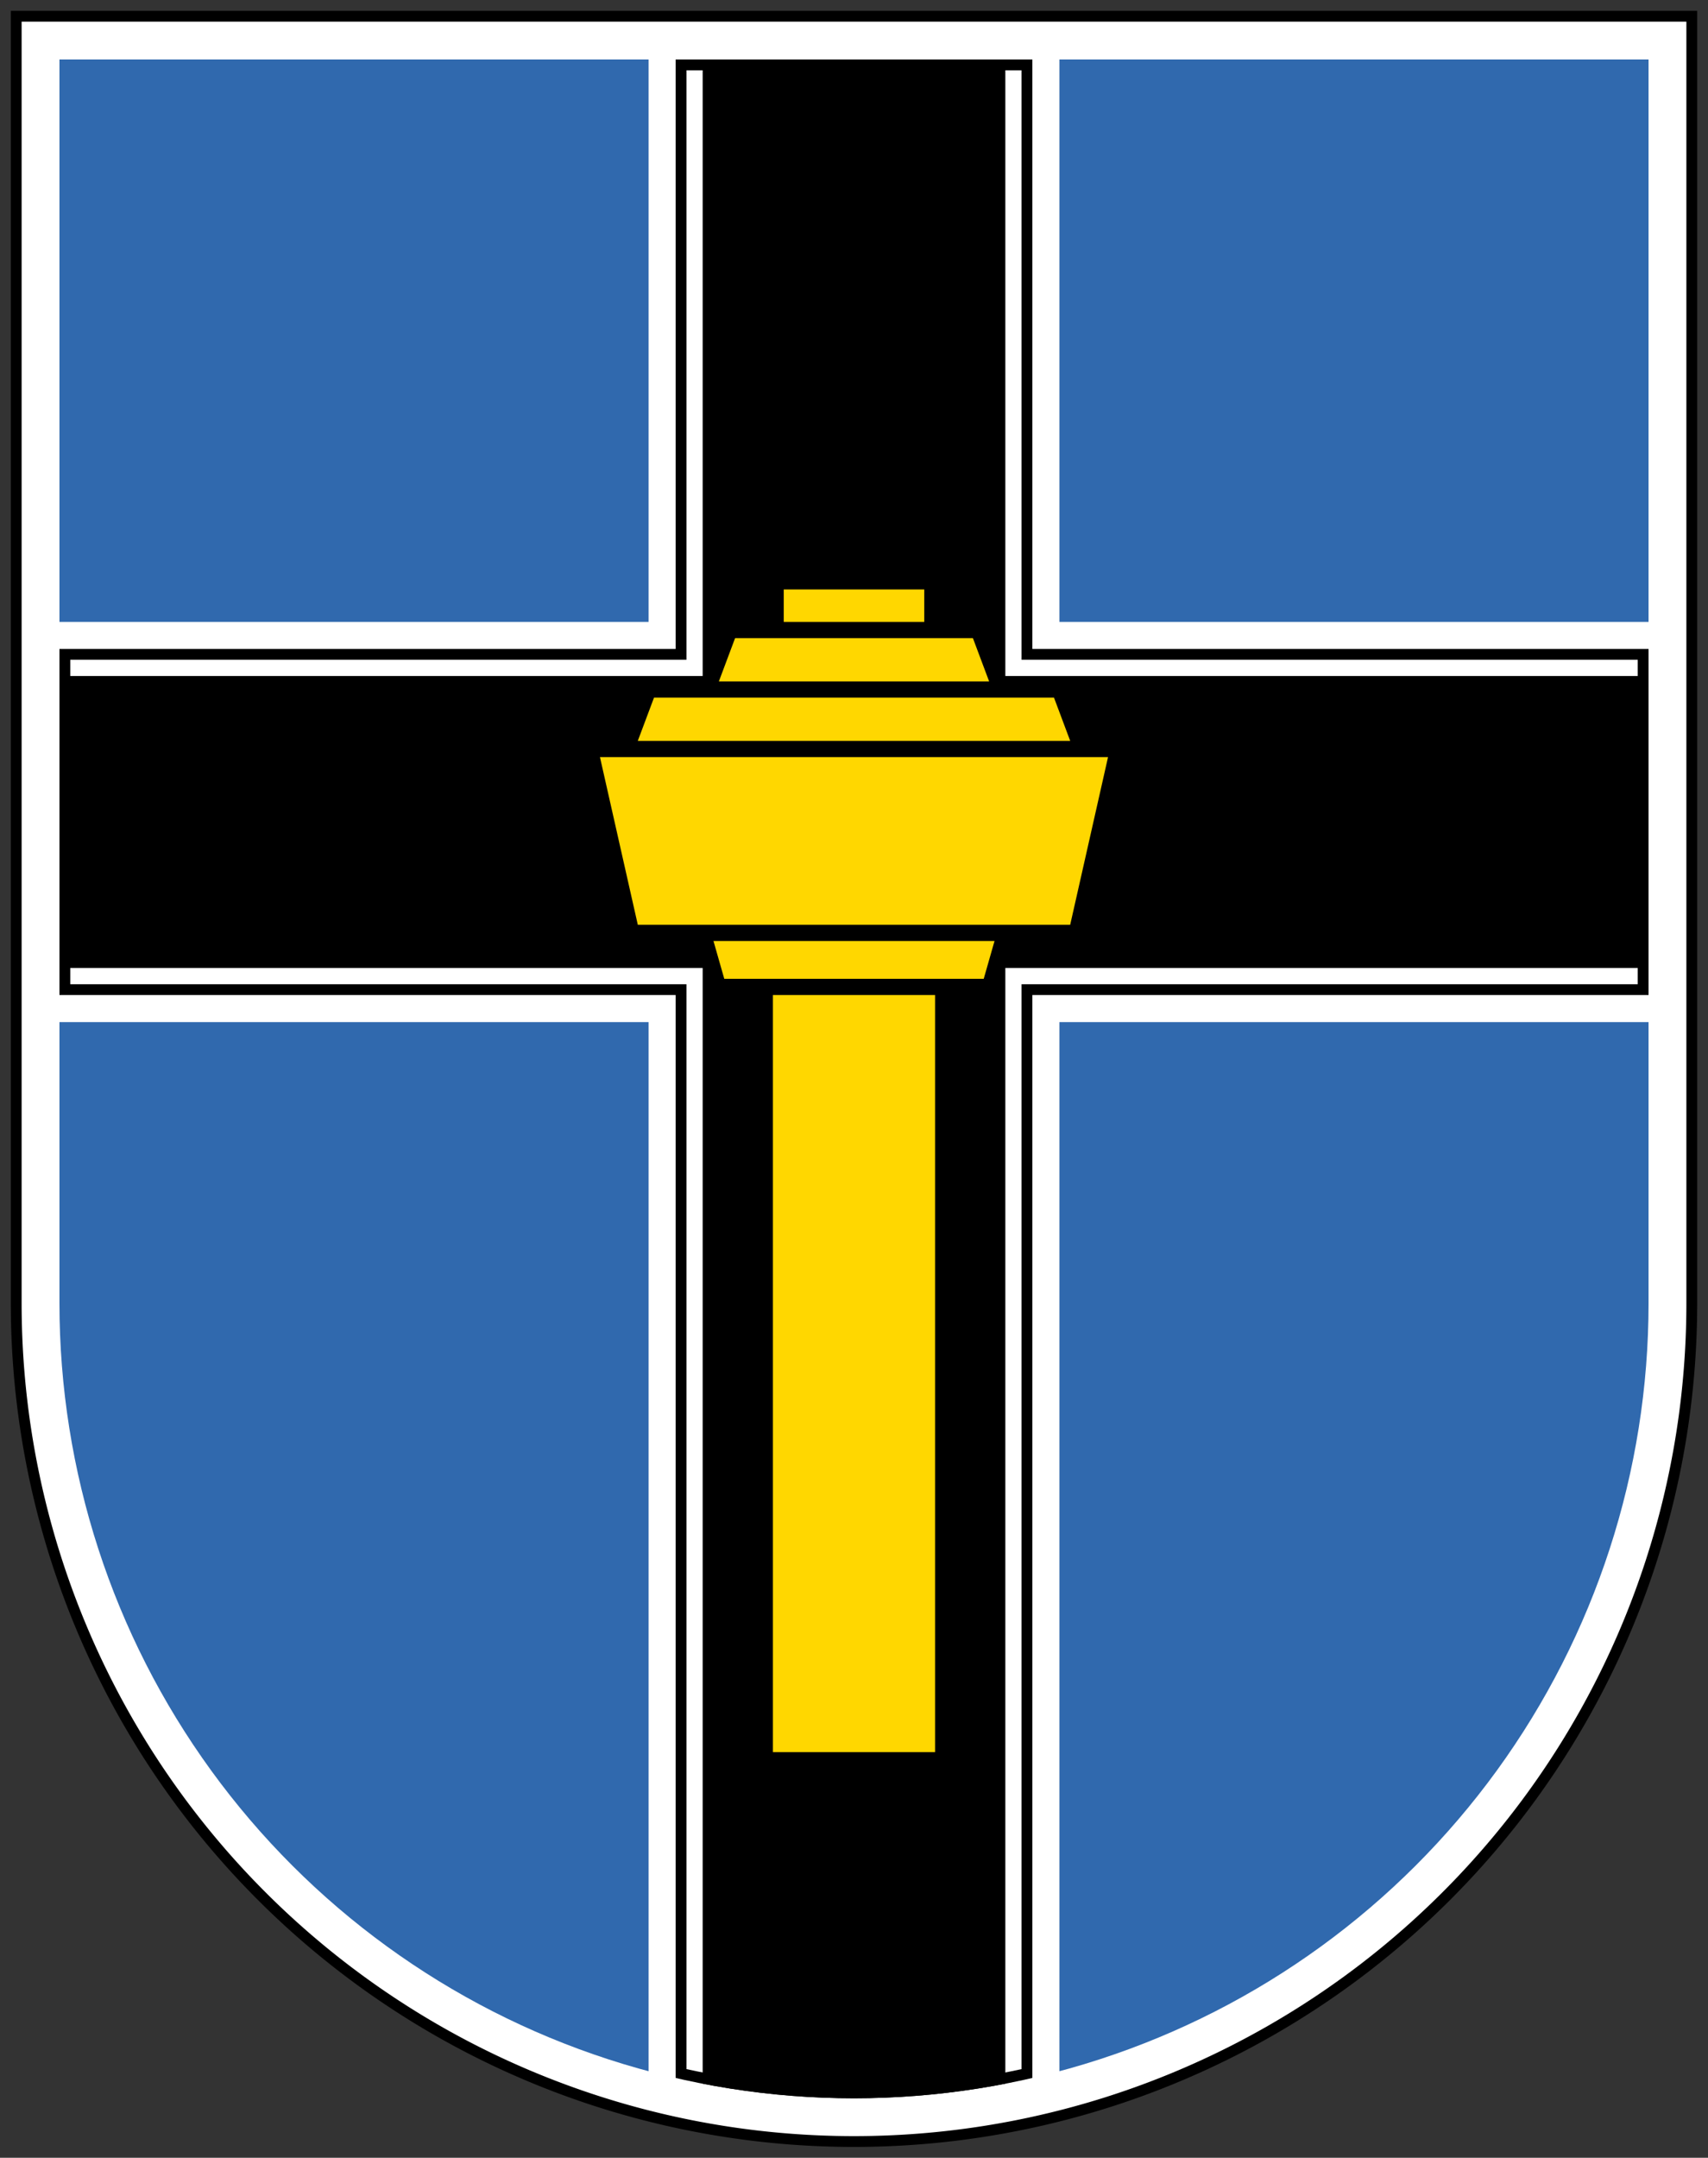
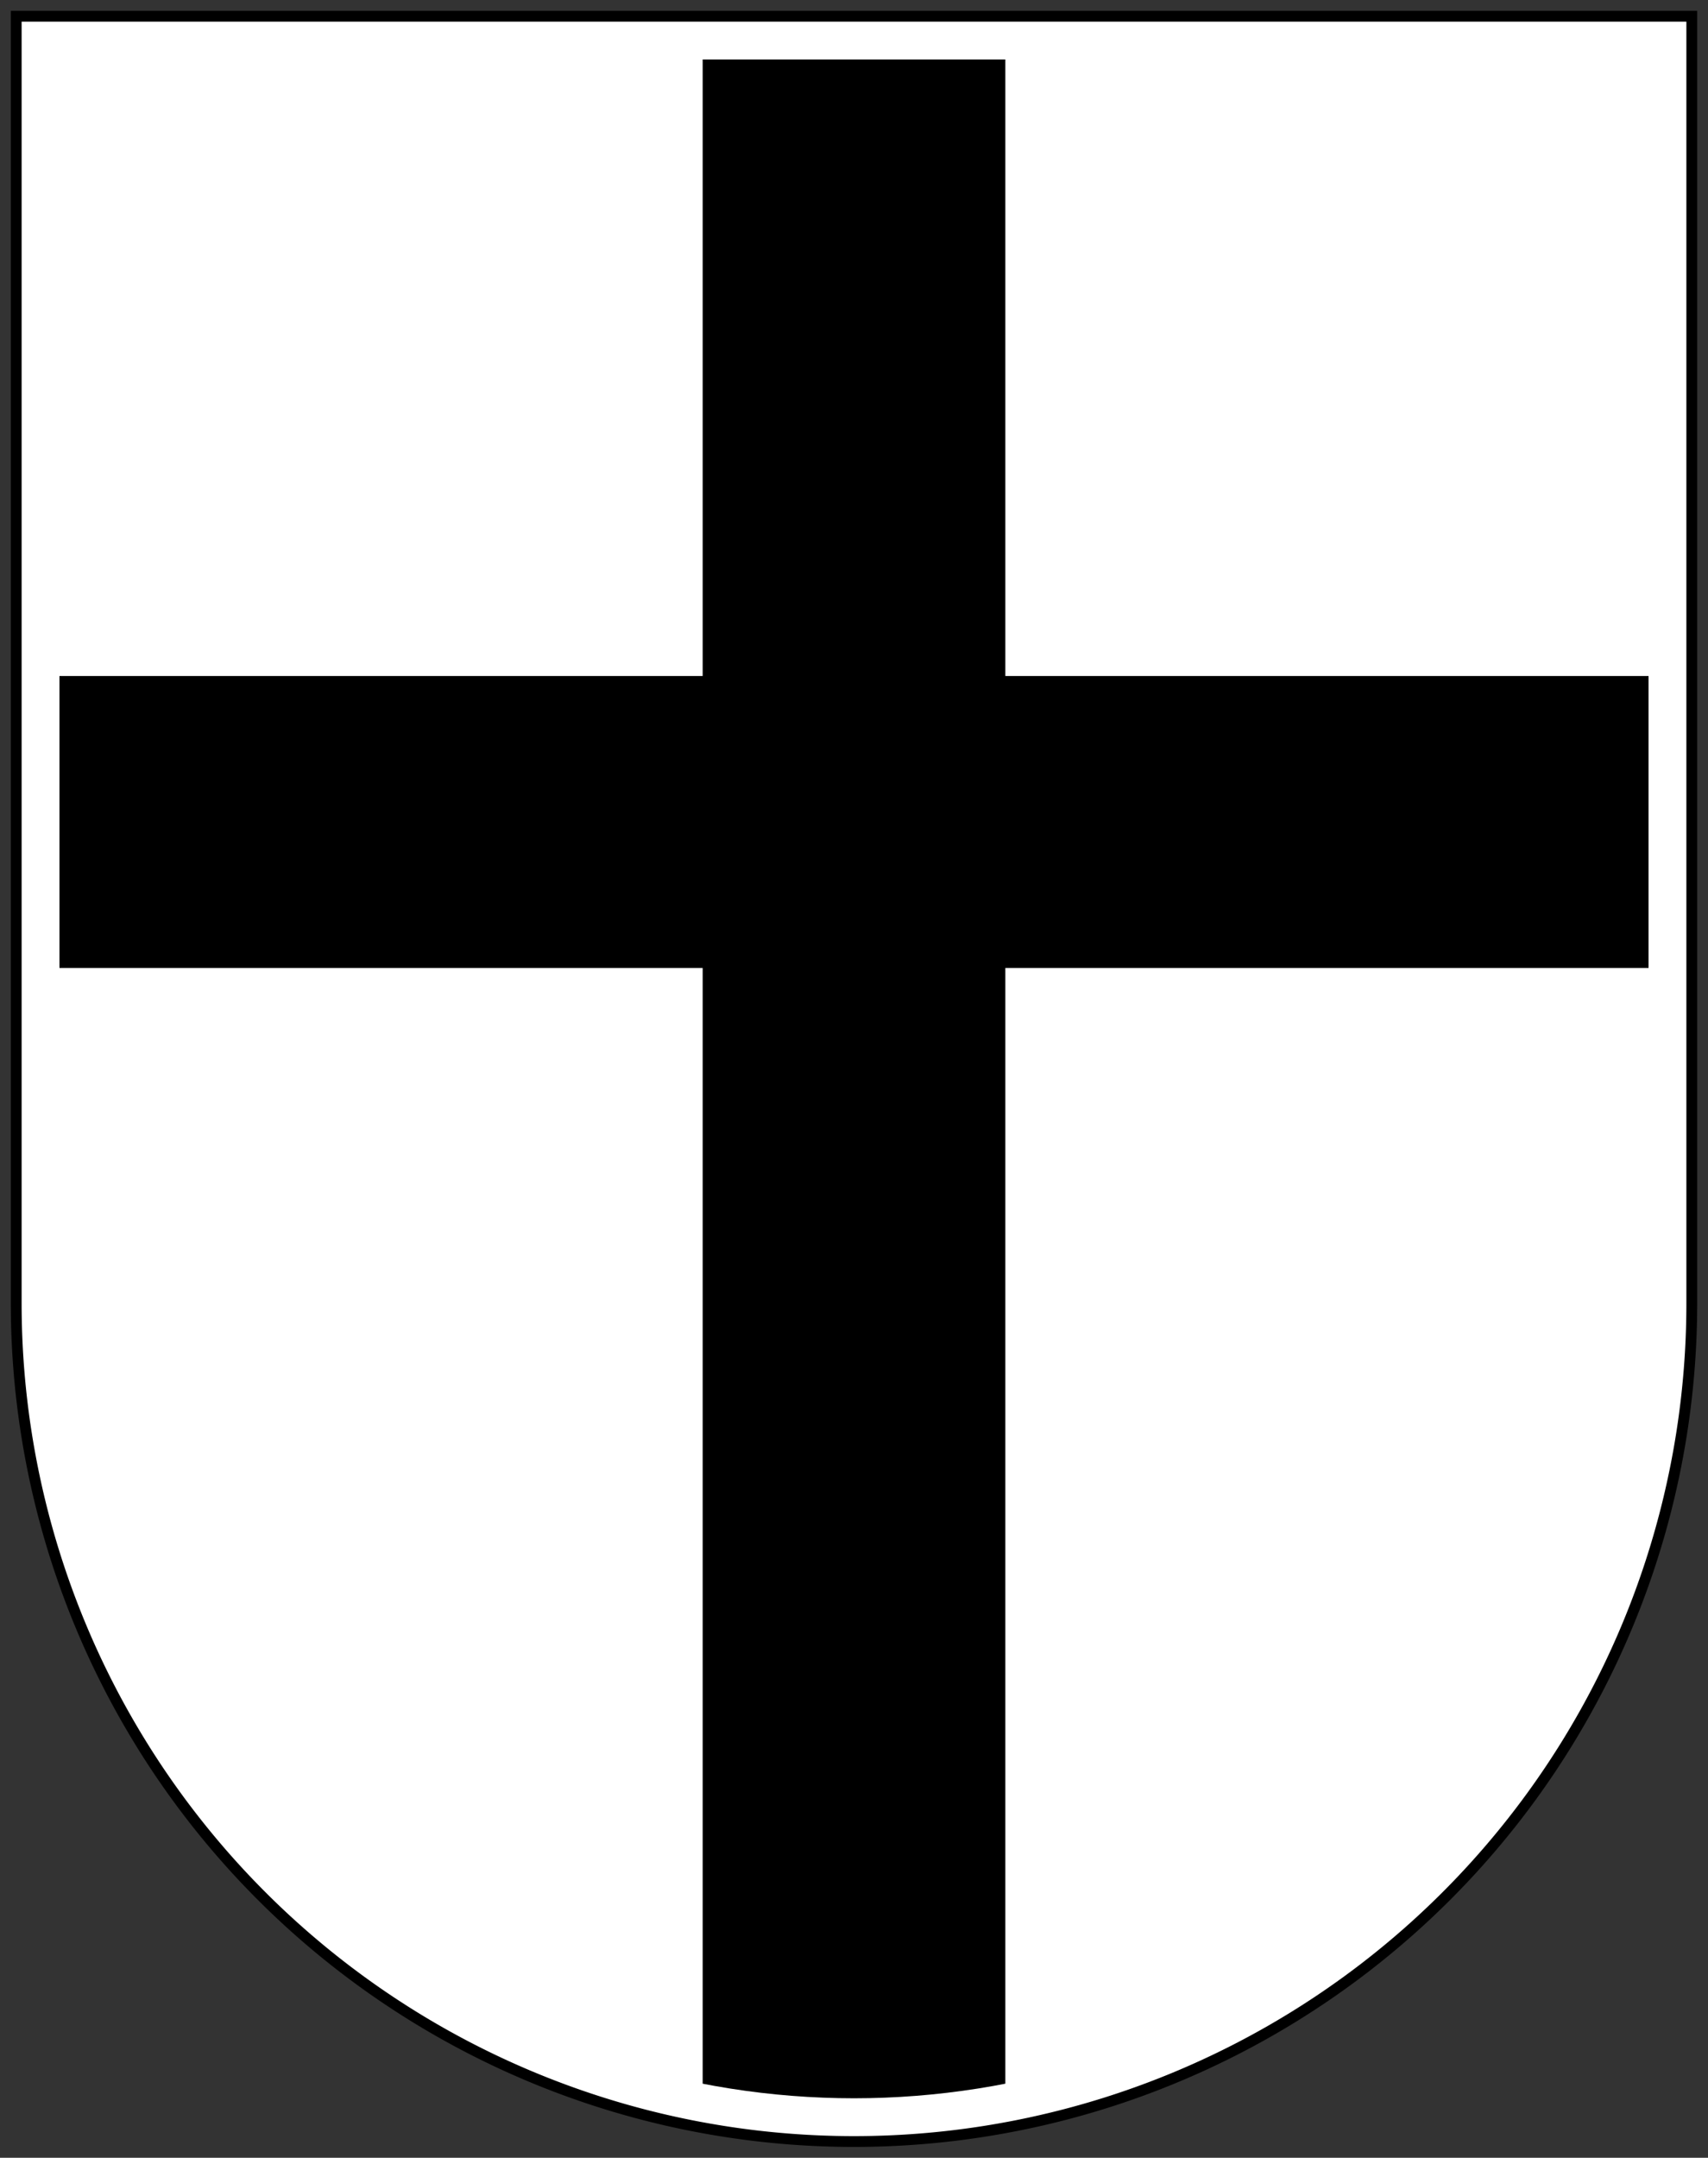
<svg xmlns="http://www.w3.org/2000/svg" version="1.1" width="316" height="399">
  <rect width="100%" height="100%" fill="#333333" stroke="none" />
  <defs>
    <clipPath id="S1">
      <path d="M11 11v230a147 147 0 0 0 294 0v-230z" />
    </clipPath>
    <clipPath id="S2">
-       <path d="M13 13v244a146 146 0 0 0 290 0v-244z" />
-     </clipPath>
+       </clipPath>
  </defs>
  <path style="fill:#fff;stroke:#000;stroke-width:2px;" d="  M3 3v238a155 155 0 0 0 310 0v-238z" />
-   <path fill="#3069AE" clip-path="url(#S1)" d="  M11 11h109v104h-109z  M196 11h109v104h-109z  M11 189h109v215h-109z  M196 189h109v215h-109z" />
-   <path fill="#000" clip-path="url(#S1)" d="  M125 0h66v400h-66z  M0 120h400v64h-400z" />
-   <path fill="#FFF" clip-path="url(#S2)" d="  M127 0h62v400h-62z  M0 122h400v60h-400z" />
  <path fill="#000" clip-path="url(#S1)" d="  M130 0h56v400h-56z  M0 125h400v54h-400z" />
-   <path fill="#FFD700" d="  M143 184h30v140h-30z  M132 174h52l-2 7h-48z  M118 171h80l7 -31h-94z  M118 137h80l-3 -8h-74z  M133 126h50l-3 -8h-44z  M145 109h26v6h-26z" />
</svg>